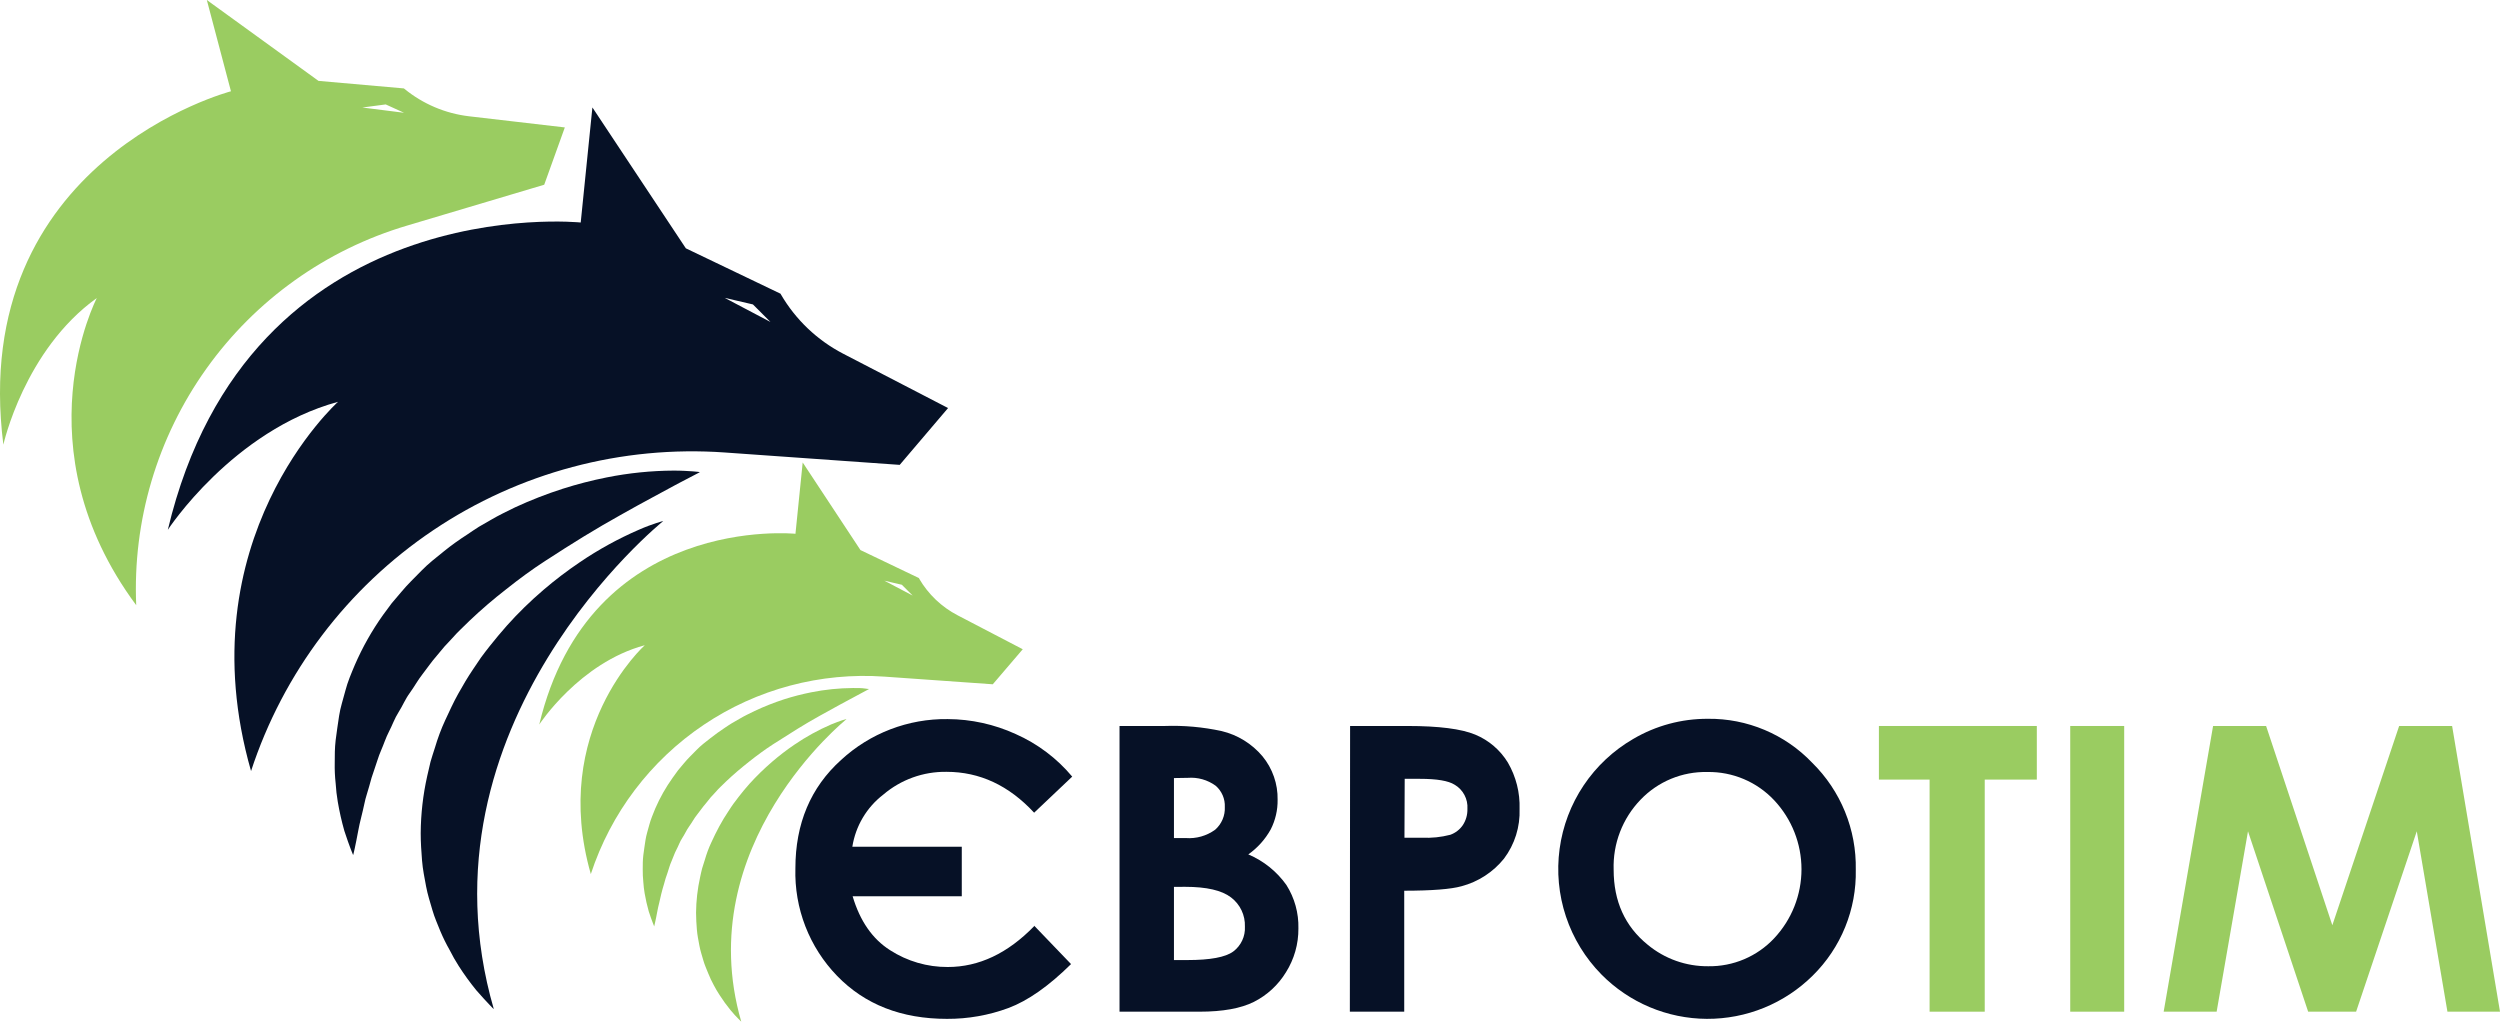
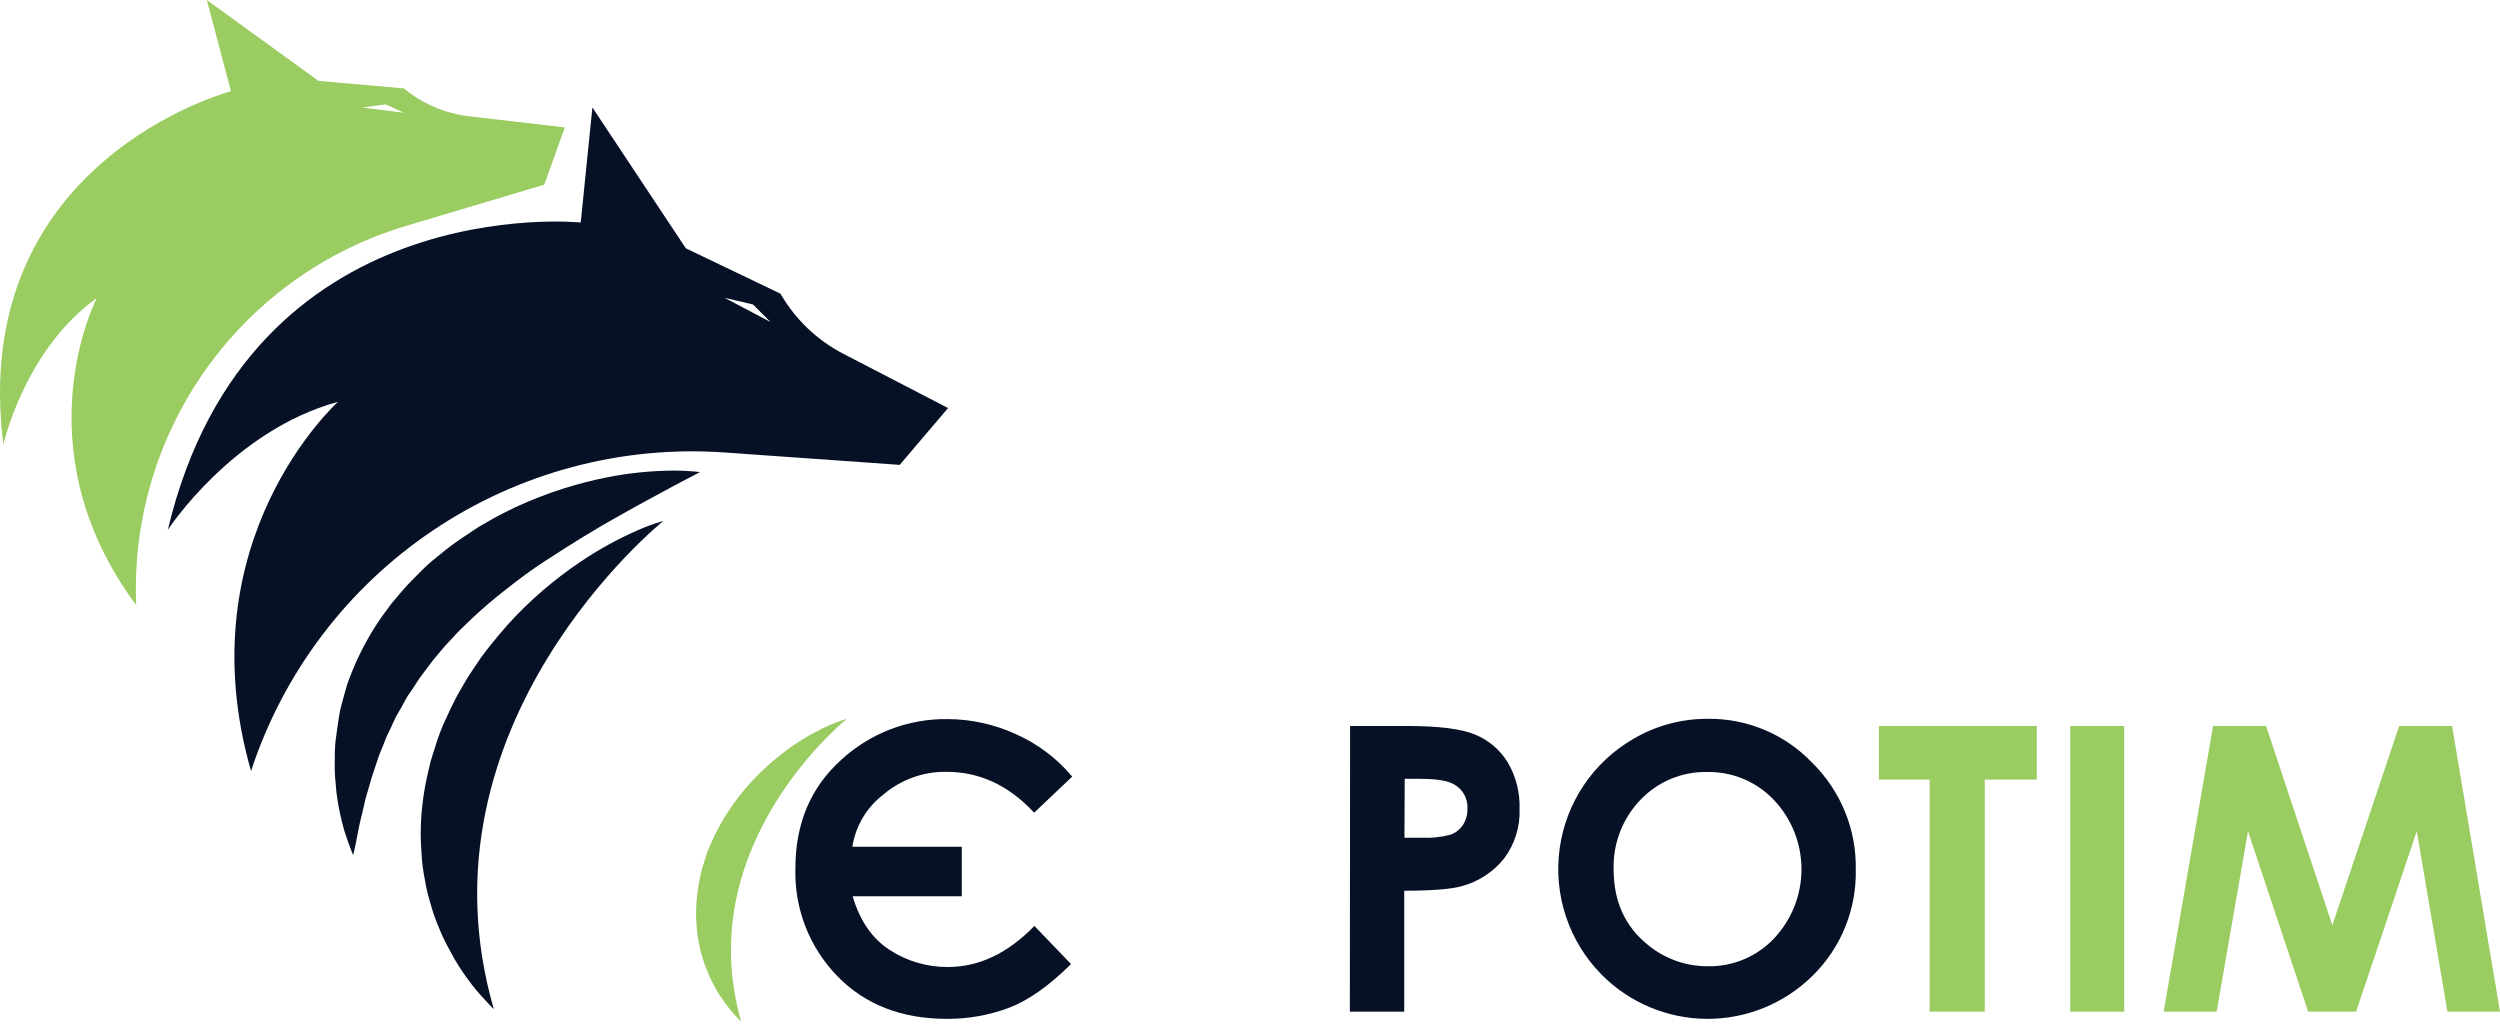
<svg xmlns="http://www.w3.org/2000/svg" width="272" height="112" viewBox="0 0 272 112" fill="none">
  <path d="M76.125 51.385L73.691 52.656L70.965 54.13C69.917 54.683 68.761 55.337 67.509 56.036C66.257 56.735 64.929 57.504 63.557 58.343C62.184 59.181 60.767 60.09 59.325 61.024C57.883 61.958 56.466 63 55.087 64.099C53.691 65.181 52.35 66.332 51.071 67.55C50.436 68.185 49.8 68.751 49.228 69.411C48.936 69.729 48.644 70.047 48.345 70.358L47.519 71.349C46.954 71.985 46.49 72.69 45.969 73.351C45.448 74.012 45.066 74.736 44.577 75.403C44.088 76.07 43.796 76.814 43.364 77.487C42.931 78.161 42.684 78.904 42.328 79.584C41.972 80.264 41.756 80.982 41.457 81.656C41.159 82.329 40.987 83.015 40.746 83.67C40.518 84.294 40.323 84.931 40.161 85.576C39.99 86.211 39.774 86.783 39.666 87.349C39.431 88.48 39.132 89.49 38.986 90.335C38.84 91.18 38.681 91.854 38.592 92.317C38.503 92.781 38.42 93.035 38.42 93.035C38.42 93.035 38.319 92.807 38.153 92.362C37.988 91.917 37.74 91.256 37.467 90.405C37.17 89.36 36.931 88.299 36.749 87.228C36.636 86.567 36.56 85.901 36.52 85.233C36.437 84.488 36.403 83.739 36.419 82.99C36.419 82.202 36.419 81.376 36.52 80.524C36.622 79.673 36.762 78.796 36.895 77.881C37.029 76.966 37.34 76.077 37.581 75.13C37.823 74.183 38.217 73.275 38.611 72.334C39.441 70.421 40.47 68.6 41.68 66.901L42.62 65.631C42.957 65.218 43.306 64.811 43.662 64.404C44.342 63.578 45.124 62.848 45.867 62.079C46.611 61.31 47.462 60.662 48.282 59.995C49.101 59.328 49.953 58.724 50.823 58.165C51.255 57.879 51.675 57.58 52.094 57.32L53.409 56.563C54.28 56.049 55.176 55.629 56.046 55.197C57.73 54.419 59.459 53.744 61.225 53.177C62.793 52.677 64.388 52.266 66.003 51.944C68.409 51.462 70.856 51.213 73.31 51.201C74.193 51.201 74.899 51.252 75.375 51.283C75.852 51.315 76.106 51.359 76.106 51.359" fill="#061126" />
  <path d="M72.122 56.697C72.122 56.697 71.874 56.754 71.416 56.907C70.959 57.059 70.298 57.288 69.51 57.637C67.258 58.612 65.103 59.797 63.074 61.176C61.705 62.101 60.39 63.102 59.134 64.176C57.724 65.381 56.395 66.677 55.157 68.058C54.521 68.789 53.886 69.526 53.25 70.339C52.945 70.739 52.615 71.14 52.329 71.546C52.043 71.953 51.757 72.398 51.471 72.817C50.893 73.668 50.359 74.577 49.845 75.498C49.33 76.42 48.885 77.405 48.44 78.358C47.996 79.311 47.621 80.328 47.316 81.363C47.151 81.871 46.985 82.38 46.839 82.888L46.477 84.451C46.022 86.487 45.786 88.566 45.772 90.653C45.772 91.663 45.842 92.661 45.918 93.626C45.994 94.592 46.191 95.533 46.356 96.428C46.522 97.324 46.807 98.189 47.042 99.008C47.278 99.828 47.621 100.59 47.913 101.321C48.209 102.022 48.547 102.706 48.923 103.367C49.223 103.964 49.554 104.546 49.914 105.108C50.499 106.021 51.136 106.899 51.821 107.739C52.399 108.419 52.895 108.921 53.212 109.27C53.53 109.619 53.727 109.791 53.727 109.791C44.736 78.733 72.154 56.697 72.154 56.697" fill="#061126" />
-   <path d="M94.532 74.977L93.027 75.784L91.336 76.693C90.701 77.042 89.97 77.443 89.195 77.875C88.42 78.307 87.594 78.783 86.749 79.311C85.904 79.838 85.02 80.391 84.125 80.969C83.229 81.547 82.352 82.195 81.494 82.875C80.636 83.555 79.798 84.26 79.01 85.01C78.628 85.398 78.209 85.754 77.866 86.167C77.688 86.364 77.504 86.567 77.32 86.758L76.811 87.393C76.455 87.793 76.176 88.225 75.845 88.632C75.515 89.039 75.286 89.496 74.988 89.903C74.689 90.309 74.498 90.78 74.231 91.174C73.965 91.568 73.812 92.05 73.596 92.445C73.38 92.838 73.24 93.315 73.056 93.715C72.872 94.116 72.764 94.56 72.618 94.986C72.474 95.373 72.351 95.768 72.249 96.168C72.147 96.549 72.014 96.918 71.944 97.267C71.804 97.966 71.614 98.595 71.525 99.116C71.436 99.637 71.334 100.057 71.277 100.349C71.22 100.641 71.175 100.794 71.175 100.794C71.175 100.794 71.112 100.648 71.01 100.368C70.908 100.088 70.749 99.688 70.584 99.161C70.401 98.517 70.253 97.863 70.139 97.204C70.069 96.793 70.02 96.38 69.993 95.965C69.946 95.502 69.924 95.038 69.93 94.573C69.93 94.09 69.93 93.576 69.993 93.048C70.057 92.521 70.146 91.974 70.228 91.409C70.311 90.843 70.502 90.29 70.654 89.706C70.807 89.121 71.061 88.556 71.29 87.971C71.804 86.784 72.443 85.656 73.196 84.604L73.78 83.797C73.984 83.543 74.2 83.295 74.416 83.04C74.835 82.526 75.324 82.075 75.782 81.598C76.239 81.122 76.773 80.721 77.275 80.327C77.777 79.933 78.317 79.54 78.851 79.19C79.118 79.018 79.378 78.828 79.651 78.669L80.471 78.199C81.005 77.881 81.564 77.621 82.104 77.354C83.147 76.864 84.218 76.44 85.313 76.083C86.285 75.773 87.273 75.519 88.274 75.32C89.766 75.022 91.283 74.867 92.804 74.857C93.351 74.857 93.789 74.857 94.075 74.907C94.361 74.958 94.526 74.958 94.526 74.958" fill="#9ACC61" />
  <path d="M92.054 78.243C91.906 78.278 91.76 78.32 91.616 78.37C91.343 78.472 90.923 78.606 90.421 78.822C89.024 79.426 87.688 80.162 86.431 81.02C85.587 81.594 84.777 82.216 84.004 82.882C83.133 83.631 82.31 84.433 81.538 85.284C81.144 85.741 80.738 86.198 80.363 86.701L79.797 87.45C79.607 87.704 79.442 87.978 79.263 88.245C78.901 88.772 78.571 89.337 78.26 89.903C77.948 90.468 77.662 91.078 77.383 91.676C77.103 92.273 76.874 92.902 76.69 93.537C76.582 93.855 76.481 94.173 76.391 94.484C76.303 94.796 76.245 95.12 76.169 95.456C75.89 96.719 75.743 98.007 75.731 99.3C75.731 99.936 75.775 100.571 75.82 101.143C75.864 101.715 75.991 102.319 76.093 102.878C76.195 103.437 76.373 103.964 76.519 104.479C76.665 104.994 76.881 105.458 77.059 105.909C77.232 106.344 77.431 106.768 77.656 107.179C77.849 107.55 78.061 107.911 78.291 108.26C78.651 108.824 79.044 109.367 79.467 109.886C79.829 110.312 80.102 110.623 80.331 110.839C80.56 111.055 80.649 111.157 80.649 111.157C75.076 91.911 92.086 78.256 92.086 78.256" fill="#9ACC61" />
-   <path d="M104.203 66.952C102.452 66.046 100.995 64.659 100.003 62.956V62.905L93.618 59.848L87.333 50.317L86.546 58.076C86.546 58.076 64.173 55.794 58.67 78.828C58.67 78.828 63.036 72.118 70.152 70.199C70.152 70.199 59.808 79.476 64.281 95.1C66.451 88.47 70.773 82.755 76.563 78.863C82.353 74.97 89.277 73.124 96.235 73.618L108.016 74.45L111.275 70.638L104.203 66.952ZM96.216 63.178L98.123 63.623L99.298 64.798L96.216 63.178Z" fill="#9ACC61" />
  <path d="M51.027 12.651C48.447 12.346 46.009 11.31 43.999 9.664L43.942 9.62L34.652 8.8L22.503 0L25.128 9.931C25.128 9.931 -3.542 17.435 0.366 48.379C0.366 48.379 2.641 38.086 10.533 32.425C10.533 32.425 2.075 48.653 14.821 65.847C14.423 56.663 17.106 47.609 22.445 40.125C27.784 32.641 35.471 27.157 44.285 24.546L59.211 20.098L61.453 13.864L51.027 12.651ZM39.424 11.698L41.966 11.361L43.961 12.27L39.424 11.698Z" fill="#9ACC61" />
  <path d="M91.731 38.48C88.907 37.012 86.558 34.774 84.957 32.024L84.919 31.954L74.619 27.017L64.453 11.691L63.182 24.209C63.182 24.209 27.098 20.479 18.259 57.644C18.259 57.644 25.299 46.842 36.781 43.716C36.781 43.716 20.095 58.686 27.314 83.892C30.813 73.194 37.787 63.972 47.129 57.692C56.47 51.412 67.642 48.434 78.87 49.231L97.888 50.578L103.149 44.395L91.731 38.48ZM78.844 32.406L81.92 33.123L83.826 35.03L78.844 32.406Z" fill="#061126" />
  <path d="M112.514 100.711L116.53 104.892C114.107 107.285 111.839 108.878 109.725 109.67C107.582 110.463 105.313 110.864 103.028 110.852C98.08 110.852 94.096 109.293 91.076 106.176C89.577 104.627 88.403 102.795 87.624 100.786C86.845 98.776 86.476 96.632 86.539 94.478C86.539 89.606 88.195 85.675 91.508 82.685C94.664 79.772 98.816 78.18 103.11 78.237C105.663 78.248 108.184 78.803 110.506 79.864C112.884 80.917 114.988 82.501 116.657 84.496L112.514 88.422C109.769 85.457 106.592 83.975 102.983 83.975C100.465 83.937 98.018 84.818 96.102 86.453C94.293 87.842 93.088 89.874 92.734 92.127H104.642V97.515H92.766C93.567 100.209 94.924 102.164 96.839 103.38C98.71 104.586 100.891 105.222 103.117 105.21C106.506 105.21 109.64 103.727 112.521 100.762" fill="#061126" />
-   <path d="M121.804 110.071V78.987H126.697C128.783 78.912 130.87 79.098 132.911 79.54C134.649 79.954 136.209 80.916 137.359 82.284C138.454 83.616 139.038 85.294 139.004 87.018C139.02 88.137 138.763 89.243 138.254 90.24C137.657 91.319 136.823 92.249 135.815 92.959C137.477 93.662 138.911 94.812 139.957 96.282C140.851 97.694 141.307 99.339 141.266 101.01C141.282 102.697 140.812 104.354 139.913 105.782C139.073 107.16 137.865 108.276 136.425 109.003C135.001 109.715 133.034 110.071 130.522 110.071H121.804ZM127.726 84.654V91.18H128.997C130.142 91.269 131.282 90.947 132.212 90.271C132.561 89.964 132.836 89.583 133.017 89.155C133.199 88.727 133.282 88.264 133.26 87.8C133.28 87.364 133.2 86.929 133.027 86.529C132.854 86.128 132.593 85.772 132.263 85.487C131.387 84.849 130.312 84.544 129.232 84.629L127.726 84.654ZM127.726 96.492V104.454H129.206C131.665 104.454 133.324 104.149 134.175 103.526C134.593 103.214 134.927 102.803 135.149 102.331C135.371 101.859 135.473 101.34 135.446 100.819C135.468 100.208 135.343 99.6 135.081 99.047C134.819 98.494 134.428 98.012 133.94 97.642C132.936 96.867 131.271 96.486 128.94 96.486L127.726 96.492Z" fill="#061126" />
  <path d="M146.89 78.987H153.161C156.55 78.987 158.998 79.3 160.506 79.927C161.983 80.539 163.227 81.605 164.058 82.971C164.946 84.498 165.386 86.244 165.329 88.009C165.402 89.955 164.803 91.867 163.632 93.423C162.451 94.888 160.832 95.939 159.013 96.422C157.869 96.744 155.792 96.907 152.78 96.911V110.071H146.864L146.89 78.987ZM152.805 91.142H154.711C155.749 91.193 156.788 91.086 157.793 90.824C158.349 90.627 158.828 90.257 159.159 89.769C159.501 89.245 159.674 88.629 159.655 88.003C159.69 87.478 159.577 86.954 159.33 86.489C159.083 86.024 158.712 85.637 158.257 85.373C157.583 84.949 156.332 84.737 154.502 84.737H152.831L152.805 91.142Z" fill="#061126" />
  <path d="M185.821 78.205C187.938 78.181 190.037 78.593 191.988 79.415C193.94 80.237 195.701 81.451 197.162 82.983C198.704 84.499 199.92 86.312 200.736 88.314C201.552 90.316 201.951 92.463 201.909 94.624C201.953 96.762 201.561 98.886 200.755 100.867C199.95 102.848 198.749 104.643 197.226 106.144C195.709 107.648 193.91 108.837 191.933 109.645C189.955 110.453 187.838 110.862 185.702 110.851C183.566 110.839 181.453 110.406 179.485 109.576C177.516 108.747 175.731 107.537 174.231 106.017C172.481 104.238 171.162 102.082 170.374 99.715C169.586 97.347 169.35 94.831 169.685 92.358C170.019 89.886 170.914 87.522 172.302 85.449C173.691 83.376 175.535 81.648 177.694 80.397C180.156 78.949 182.964 78.192 185.821 78.205ZM185.757 83.994C184.405 83.965 183.062 84.217 181.813 84.734C180.564 85.252 179.436 86.023 178.501 86.999C177.525 88.008 176.762 89.203 176.258 90.513C175.753 91.823 175.518 93.221 175.565 94.624C175.565 98.064 176.798 100.783 179.263 102.782C181.117 104.321 183.456 105.152 185.865 105.127C187.206 105.147 188.536 104.886 189.77 104.362C191.004 103.838 192.115 103.062 193.032 102.083C194.94 100.049 196.002 97.365 196.002 94.576C196.002 91.787 194.94 89.103 193.032 87.069C192.104 86.079 190.978 85.295 189.729 84.765C188.479 84.236 187.133 83.973 185.776 83.994" fill="#061126" />
  <path d="M204.425 78.987H221.606V84.82H215.939V110.071H209.94V84.82H204.425V78.987Z" fill="#9ACC61" />
  <path d="M231.112 78.987H225.241V110.071H231.112V78.987Z" fill="#9ACC61" />
  <path d="M240.783 78.987H246.552L253.758 100.667L261.027 78.987H266.79L272 110.071H266.281L262.946 90.443L256.344 110.071H251.127L244.582 90.443L241.17 110.071H235.407L240.783 78.987Z" fill="#9ACC61" />
</svg>